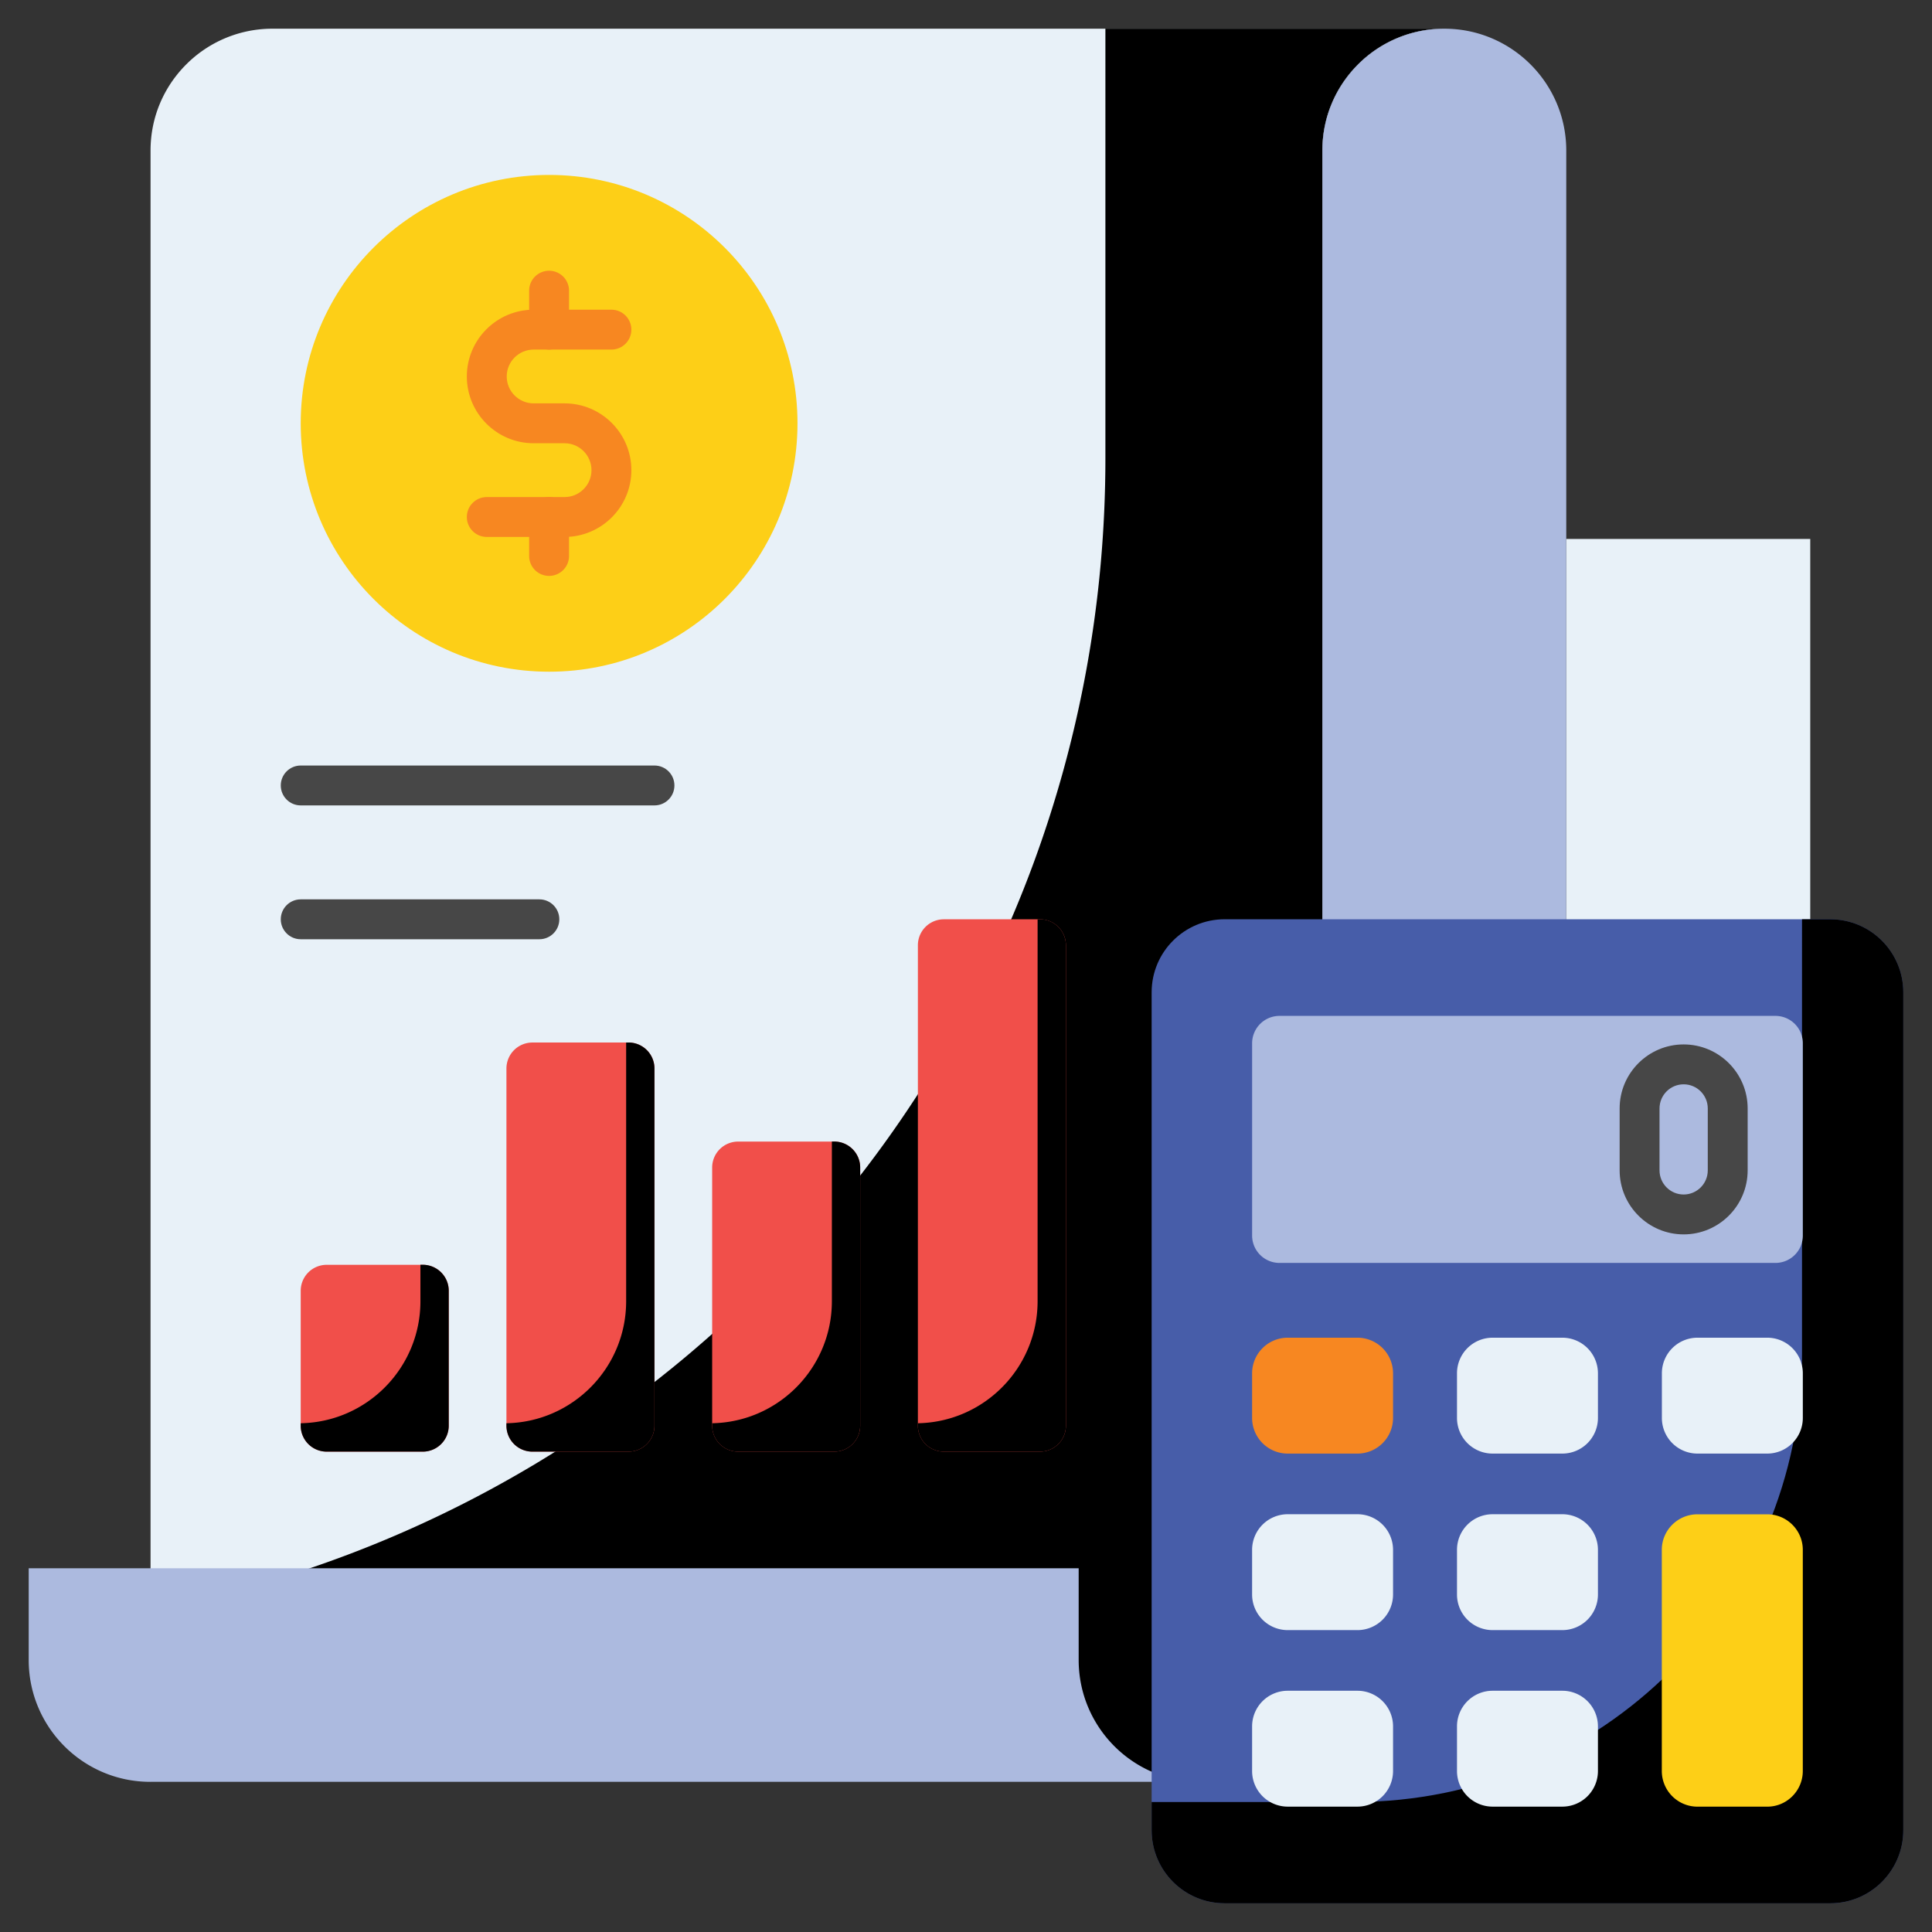
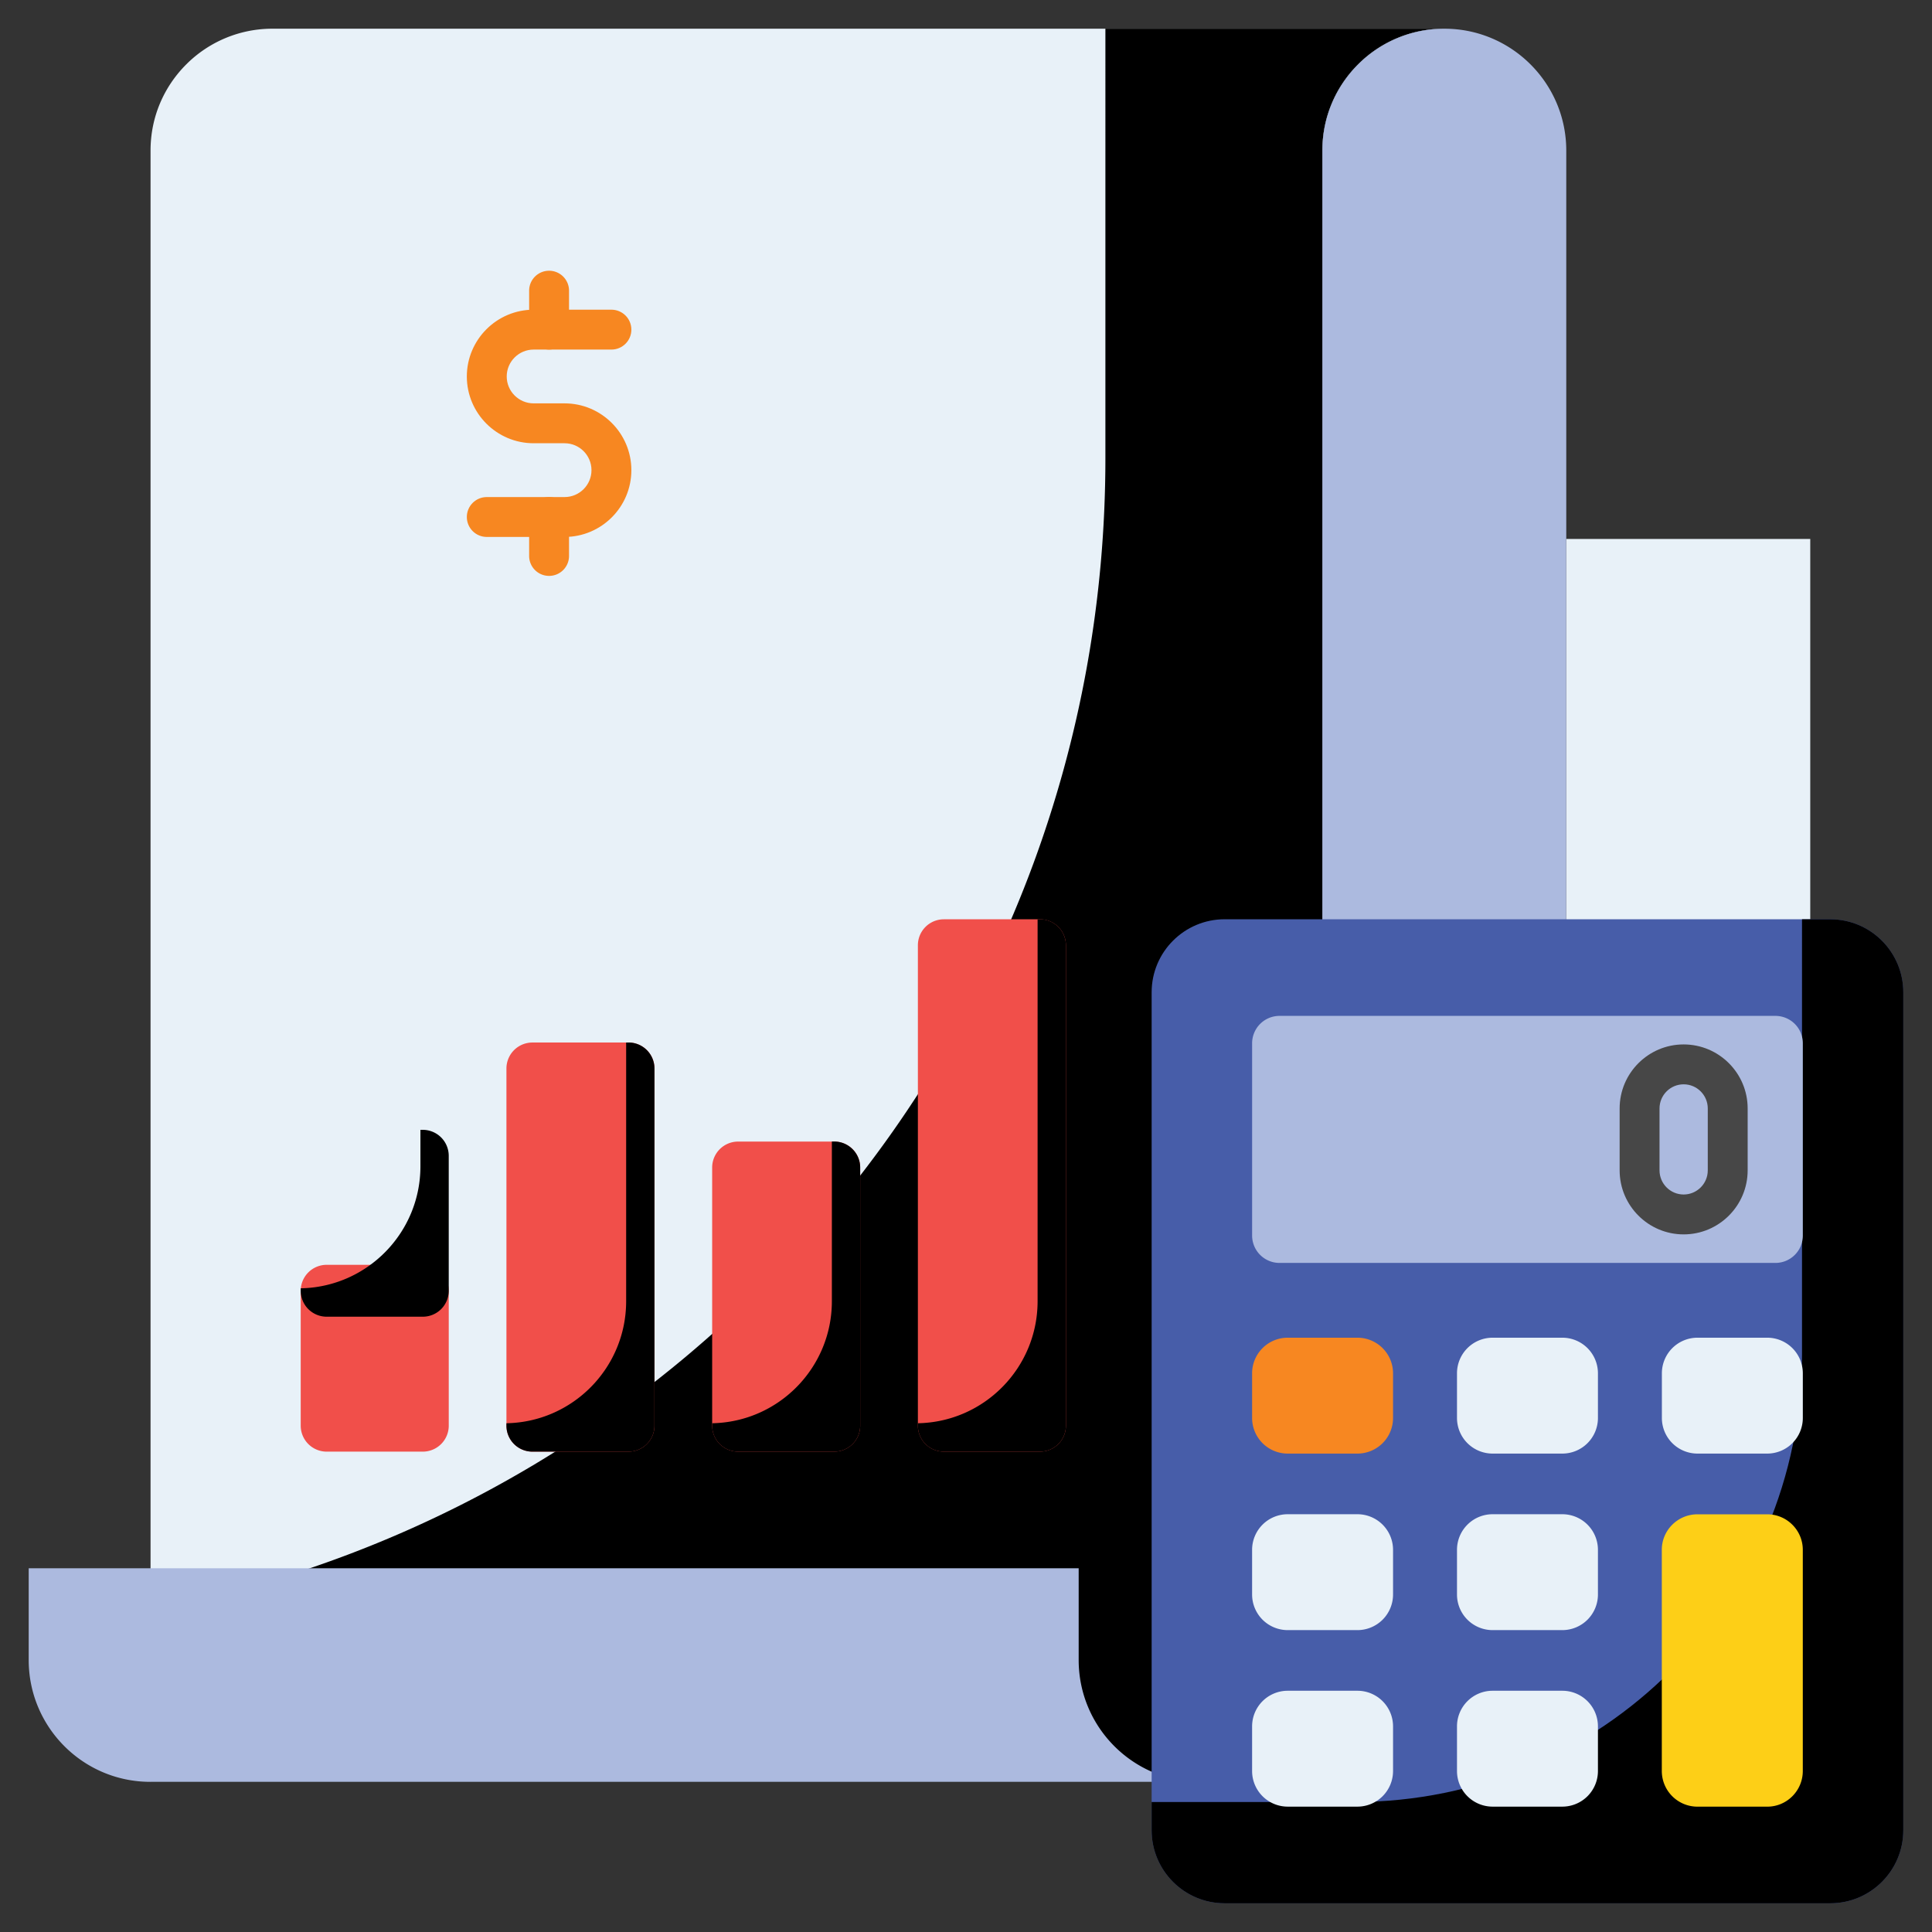
<svg xmlns="http://www.w3.org/2000/svg" width="512" height="512" x="0" y="0" viewBox="0 0 512 512" style="enable-background:new 0 0 512 512" xml:space="preserve" class="">
  <rect x="0" y="0" width="512" height="512" fill="#333333" stroke="none" />
  <g>
    <path fill="#e8f1f8" d="M382.787 7.606a32.224 32.224 0 0 0-22.884 9.46c-5.867 5.866-9.46 13.899-9.46 22.83v400.02c0 4.439-.898 8.72-2.537 12.578a30.145 30.145 0 0 1-2.96 5.445 21.66 21.66 0 0 1-1.85 2.483c-.634.846-1.321 1.587-2.061 2.325h-.053a32.223 32.223 0 0 1-22.884 9.46H39.897V39.897c0-8.931 3.594-16.965 9.46-22.83a32.223 32.223 0 0 1 22.884-9.46h310.546z" opacity="1" data-original="#e8f1f8" class="" />
    <path d="M382.787 7.606a32.237 32.237 0 0 0-22.884 9.46c-5.867 5.866-9.46 13.899-9.46 22.83v400.02c0 4.441-.898 8.722-2.537 12.58a30.086 30.086 0 0 1-2.96 5.442 21.86 21.86 0 0 1-1.85 2.485c-.634.844-1.321 1.584-2.061 2.325h-.053a32.23 32.23 0 0 1-22.884 9.46H39.897v-45.557c144.016-26.954 253.045-153.37 253.045-305.208V7.606z" opacity="1" fill="#00000012" data-original="#00000012" />
    <path fill="#acbadf" d="M318.099 472.207H39.844c-17.81 0-32.238-14.48-32.238-32.29v-24.311H285.86v24.311c0 17.81 14.428 32.29 32.239 32.29zM447.422 374.752h-96.98V39.897c0-8.931 3.594-16.965 9.46-22.83a32.223 32.223 0 0 1 22.884-9.46c17.81 0 32.291 14.479 32.291 32.29v302.511c.001 17.865 14.482 32.344 32.345 32.344z" opacity="1" data-original="#acbadf" />
    <path fill="#e8f1f8" d="M415.09 142.83v199.588c0 17.852 14.471 32.324 32.323 32.324s32.323-14.472 32.323-32.324V142.83z" opacity="1" data-original="#e8f1f8" class="" />
    <path fill="#475da9" d="M504.391 262.975V485.03c0 10.694-8.669 19.363-19.363 19.363H324.56c-10.694 0-19.363-8.669-19.363-19.363V262.975c0-10.694 8.669-19.363 19.363-19.363h160.468c10.694 0 19.363 8.669 19.363 19.363z" opacity="1" data-original="#475da9" />
    <path d="M504.394 262.978v222.05c0 10.698-8.665 19.363-19.363 19.363H324.557c-10.698 0-19.363-8.665-19.363-19.363v-7.479h53.661c65.569 0 118.697-53.128 118.697-118.673V243.615h7.479c10.698 0 19.363 8.665 19.363 19.363z" opacity="1" fill="#00000012" data-original="#00000012" />
    <path fill="#acbadf" d="M477.767 327.427v-50.945a7.261 7.261 0 0 0-7.261-7.261H339.085a7.261 7.261 0 0 0-7.261 7.261v50.945a7.261 7.261 0 0 0 7.261 7.261h131.421a7.26 7.26 0 0 0 7.261-7.261z" opacity="1" data-original="#acbadf" />
    <path fill="#f78721" d="M369.172 363.943v11.834a9.438 9.438 0 0 1-9.438 9.438h-18.476a9.438 9.438 0 0 1-9.438-9.438v-11.834a9.438 9.438 0 0 1 9.438-9.438h18.476a9.439 9.439 0 0 1 9.438 9.438z" opacity="1" data-original="#f78721" />
    <path fill="#e8f1f8" d="M423.47 363.943v11.834a9.438 9.438 0 0 1-9.438 9.438h-18.476a9.438 9.438 0 0 1-9.438-9.438v-11.834a9.438 9.438 0 0 1 9.438-9.438h18.476a9.439 9.439 0 0 1 9.438 9.438zM477.767 363.943v11.834a9.438 9.438 0 0 1-9.438 9.438h-18.476a9.438 9.438 0 0 1-9.438-9.438v-11.834a9.438 9.438 0 0 1 9.438-9.438h18.476a9.438 9.438 0 0 1 9.438 9.438zM369.172 410.724v11.834a9.438 9.438 0 0 1-9.438 9.438h-18.476a9.438 9.438 0 0 1-9.438-9.438v-11.834a9.438 9.438 0 0 1 9.438-9.438h18.476a9.439 9.439 0 0 1 9.438 9.438zM423.47 410.724v11.834a9.438 9.438 0 0 1-9.438 9.438h-18.476a9.438 9.438 0 0 1-9.438-9.438v-11.834a9.438 9.438 0 0 1 9.438-9.438h18.476a9.439 9.439 0 0 1 9.438 9.438zM369.172 457.505v11.834a9.438 9.438 0 0 1-9.438 9.438h-18.476a9.438 9.438 0 0 1-9.438-9.438v-11.834a9.438 9.438 0 0 1 9.438-9.438h18.476a9.439 9.439 0 0 1 9.438 9.438zM423.47 457.505v11.834a9.438 9.438 0 0 1-9.438 9.438h-18.476a9.438 9.438 0 0 1-9.438-9.438v-11.834a9.438 9.438 0 0 1 9.438-9.438h18.476a9.439 9.439 0 0 1 9.438 9.438z" opacity="1" data-original="#e8f1f8" class="" />
    <path fill="#fdcf17" d="M477.76 410.713v58.611c0 5.232-4.228 9.46-9.407 9.46h-18.497a9.45 9.45 0 0 1-9.46-9.46v-58.611c0-5.179 4.228-9.406 9.46-9.406h18.497c5.178 0 9.407 4.227 9.407 9.406z" opacity="1" data-original="#fdcf17" class="" />
    <path fill="#474747" d="M446.182 327.126c-9.352 0-16.962-7.613-16.962-16.965v-16.412c0-9.352 7.61-16.965 16.962-16.965 9.355 0 16.965 7.613 16.965 16.965v16.412c-.001 9.352-7.611 16.965-16.965 16.965zm0-39.772c-3.525 0-6.392 2.87-6.392 6.395v16.412c0 3.525 2.867 6.395 6.392 6.395s6.395-2.87 6.395-6.395v-16.412c-.001-3.525-2.87-6.395-6.395-6.395z" opacity="1" data-original="#474747" />
-     <path fill="#fdcf17" d="M211.342 112.174c0 36.371-29.463 65.834-65.815 65.834s-65.834-29.463-65.834-65.834c0-36.352 29.482-65.815 65.834-65.815s65.815 29.463 65.815 65.815z" opacity="1" data-original="#fdcf17" class="" />
    <path fill="#f78721" d="M149.619 142.296H129c-2.919 0-5.285-2.364-5.285-5.285s2.366-5.285 5.285-5.285h20.619c3.933 0 7.13-3.2 7.13-7.128 0-3.933-3.197-7.133-7.13-7.133h-8.204c-9.76 0-17.7-7.938-17.7-17.697s7.94-17.697 17.7-17.697h20.619c2.919 0 5.285 2.364 5.285 5.285s-2.366 5.285-5.285 5.285h-20.619c-3.933 0-7.13 3.2-7.13 7.127s3.197 7.127 7.13 7.127h8.204c9.76 0 17.7 7.943 17.7 17.703s-7.94 17.698-17.7 17.698z" opacity="1" data-original="#f78721" />
    <path fill="#f78721" d="M145.514 152.618a5.283 5.283 0 0 1-5.285-5.285v-10.322c0-2.921 2.366-5.285 5.285-5.285s5.285 2.364 5.285 5.285v10.322a5.285 5.285 0 0 1-5.285 5.285zM145.514 92.641a5.283 5.283 0 0 1-5.285-5.285V77.034c0-2.921 2.366-5.285 5.285-5.285s5.285 2.364 5.285 5.285v10.322a5.285 5.285 0 0 1-5.285 5.285z" opacity="1" data-original="#f78721" />
    <path fill="#f14f4a" d="M118.924 342.069v35.748a6.882 6.882 0 0 1-6.882 6.882H86.575a6.882 6.882 0 0 1-6.882-6.882v-35.748a6.882 6.882 0 0 1 6.882-6.882h25.468c3.8 0 6.881 3.081 6.881 6.882z" opacity="1" data-original="#f14f4a" />
-     <path d="M118.92 342.058v35.759a6.873 6.873 0 0 1-6.882 6.882H86.575a6.873 6.873 0 0 1-6.882-6.882v-.642c17.572-.321 31.725-14.682 31.725-32.345v-9.654h.619a6.887 6.887 0 0 1 6.883 6.882z" opacity="1" fill="#00000012" data-original="#00000012" />
+     <path d="M118.92 342.058a6.873 6.873 0 0 1-6.882 6.882H86.575a6.873 6.873 0 0 1-6.882-6.882v-.642c17.572-.321 31.725-14.682 31.725-32.345v-9.654h.619a6.887 6.887 0 0 1 6.883 6.882z" opacity="1" fill="#00000012" data-original="#00000012" />
    <path fill="#f14f4a" d="M173.443 283.163v94.654a6.882 6.882 0 0 1-6.882 6.882h-25.468a6.882 6.882 0 0 1-6.882-6.882v-94.654a6.882 6.882 0 0 1 6.882-6.882h25.468a6.882 6.882 0 0 1 6.882 6.882z" opacity="1" data-original="#f14f4a" />
    <path d="M173.438 283.151v94.666a6.873 6.873 0 0 1-6.882 6.882h-25.463a6.873 6.873 0 0 1-6.882-6.882v-.642c17.572-.321 31.725-14.682 31.725-32.345v-68.56h.619a6.886 6.886 0 0 1 6.883 6.881z" opacity="1" fill="#00000012" data-original="#00000012" />
    <path fill="#f14f4a" d="M227.962 309.411v68.406a6.882 6.882 0 0 1-6.882 6.882h-25.468a6.882 6.882 0 0 1-6.882-6.882v-68.406a6.882 6.882 0 0 1 6.882-6.882h25.468a6.883 6.883 0 0 1 6.882 6.882z" opacity="1" data-original="#f14f4a" />
    <path d="M227.957 309.4v68.417a6.873 6.873 0 0 1-6.882 6.882h-25.463a6.873 6.873 0 0 1-6.882-6.882v-.642c17.572-.321 31.725-14.682 31.725-32.345v-42.312h.619c3.809 0 6.883 3.097 6.883 6.882z" opacity="1" fill="#00000012" data-original="#00000012" />
    <path fill="#f14f4a" d="M282.481 250.505v127.312a6.882 6.882 0 0 1-6.882 6.882h-25.468a6.882 6.882 0 0 1-6.882-6.882V250.505a6.882 6.882 0 0 1 6.882-6.882h25.468a6.882 6.882 0 0 1 6.882 6.882z" opacity="1" data-original="#f14f4a" />
    <path d="M282.476 250.494v127.323a6.873 6.873 0 0 1-6.882 6.882h-25.463a6.873 6.873 0 0 1-6.882-6.882v-.642c17.572-.321 31.725-14.682 31.725-32.345V243.612h.619a6.887 6.887 0 0 1 6.883 6.882z" opacity="1" fill="#00000012" data-original="#00000012" />
-     <path fill="#474747" d="M173.443 213.442H79.694c-2.919 0-5.285-2.364-5.285-5.285s2.366-5.285 5.285-5.285h93.749c2.919 0 5.285 2.364 5.285 5.285s-2.367 5.285-5.285 5.285zM142.938 248.909H79.694c-2.919 0-5.285-2.364-5.285-5.285s2.366-5.285 5.285-5.285h63.244c2.919 0 5.285 2.364 5.285 5.285s-2.366 5.285-5.285 5.285z" opacity="1" data-original="#474747" />
  </g>
</svg>